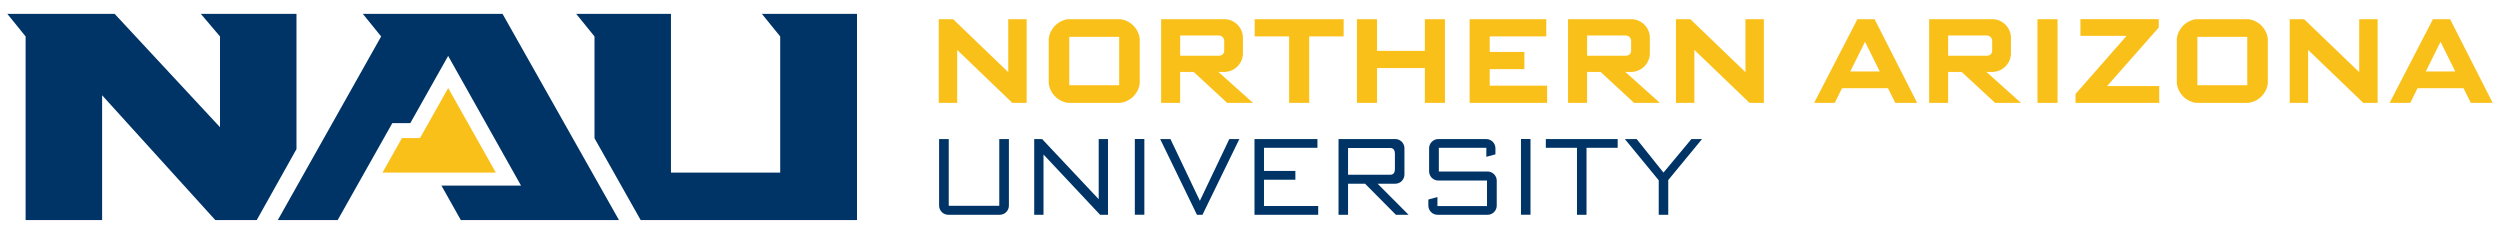
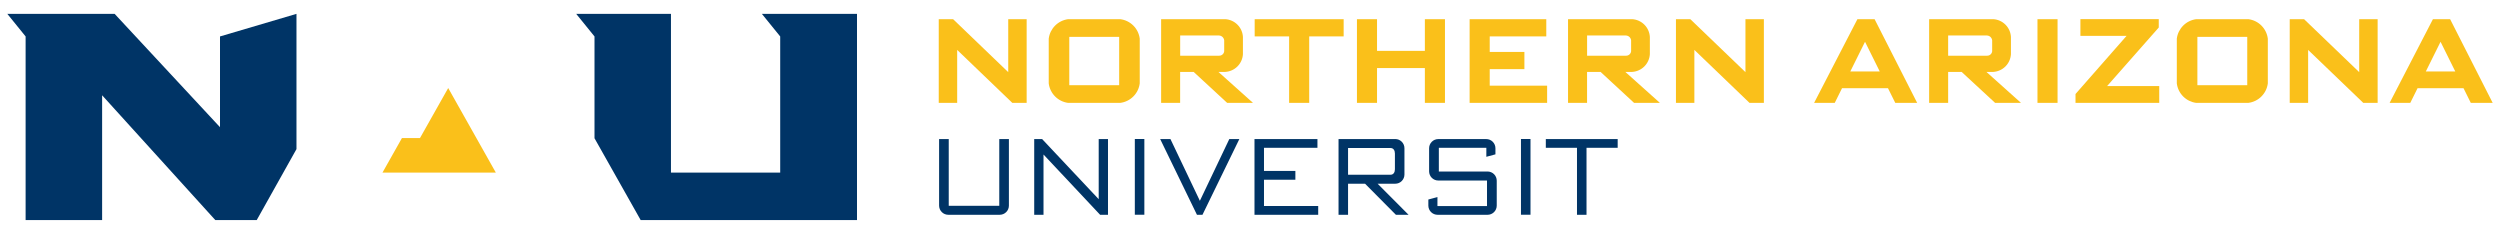
<svg xmlns="http://www.w3.org/2000/svg" width="171" height="16" viewBox="0 0 171 16" fill="none">
  <g clip-path="url(#clip0_9772_6827)">
    <path d="M30.657 6.021L28.726 9.445H27.492L26.161 11.807H33.916L30.657 6.021Z" fill="#FAC01A" />
-     <path d="M20.279 0.948H13.736L15.048 2.493V8.7L7.841 0.948H0.5L1.752 2.493V15.053H6.985V6.517L14.727 15.053H17.56L20.279 10.199V0.948Z" fill="#003466" />
+     <path d="M20.279 0.948L15.048 2.493V8.7L7.841 0.948H0.5L1.752 2.493V15.053H6.985V6.517L14.727 15.053H17.56L20.279 10.199V0.948Z" fill="#003466" />
    <path d="M52.112 0.948L53.366 2.493V11.806H45.894V0.948H39.412L40.664 2.493V9.456L43.822 15.053H58.62V0.948H52.112Z" fill="#003466" />
-     <path d="M24.816 0.948L26.07 2.493L19.002 15.052H23.097L26.835 8.421H28.065L30.653 3.825L35.639 12.696H30.195L31.52 15.052H42.337L34.373 0.947L24.816 0.948Z" fill="#003466" />
  </g>
  <g clip-path="url(#clip1_9772_6827)">
    <path d="M68.379 14.691H64.864C64.781 14.691 64.7 14.675 64.623 14.643C64.547 14.612 64.477 14.565 64.419 14.507C64.36 14.448 64.314 14.379 64.282 14.303C64.251 14.226 64.234 14.145 64.234 14.062V9.51H64.894V14.076H68.35V9.51H69.009V14.062C69.009 14.229 68.943 14.389 68.825 14.507C68.707 14.625 68.547 14.691 68.38 14.691" fill="#003466" />
    <path d="M75.247 14.691L71.376 10.568V14.691H70.74V9.51H71.28L75.151 13.625V9.51H75.787V14.691H75.247Z" fill="#003466" />
    <path d="M78.274 9.509H77.622V14.69H78.274V9.509Z" fill="#003466" />
    <path d="M82.249 14.691H81.871L79.355 9.51H80.058L82.071 13.736L84.085 9.51H84.772L82.249 14.691Z" fill="#003466" />
    <path d="M85.807 14.691V9.51H90.113V10.109H86.457V11.694H88.604V12.293H86.457V14.091H90.165V14.691H85.807Z" fill="#003466" />
    <path d="M95.479 14.691L93.37 12.566H92.207V14.691H91.556V9.51H95.435C95.517 9.51 95.599 9.526 95.676 9.557C95.752 9.589 95.821 9.635 95.88 9.694C95.938 9.752 95.985 9.822 96.016 9.898C96.048 9.974 96.064 10.056 96.064 10.139V11.937C96.064 12.02 96.048 12.102 96.016 12.178C95.984 12.255 95.938 12.324 95.88 12.382C95.821 12.441 95.752 12.487 95.675 12.519C95.599 12.55 95.517 12.567 95.435 12.566H94.228L96.345 14.691L95.479 14.691ZM95.412 10.501C95.412 10.294 95.316 10.124 95.109 10.124H92.207V11.952H95.109C95.316 11.952 95.412 11.784 95.412 11.574V10.501Z" fill="#003466" />
    <path d="M101.748 14.691H98.328C98.246 14.691 98.164 14.674 98.087 14.643C98.011 14.611 97.942 14.565 97.883 14.506C97.825 14.448 97.778 14.379 97.747 14.302C97.715 14.226 97.699 14.144 97.699 14.061V13.647L98.321 13.479V14.094H101.711V12.348H98.38C98.213 12.348 98.053 12.282 97.935 12.164C97.817 12.046 97.751 11.886 97.751 11.719V10.142C97.751 9.975 97.817 9.815 97.935 9.697C98.053 9.579 98.213 9.513 98.38 9.513H101.659C101.826 9.513 101.986 9.579 102.104 9.697C102.222 9.815 102.288 9.975 102.288 10.142V10.557L101.666 10.725V10.109H98.417V11.731H101.748C101.83 11.731 101.912 11.747 101.989 11.779C102.065 11.81 102.134 11.857 102.193 11.915C102.251 11.973 102.298 12.043 102.329 12.119C102.361 12.196 102.377 12.277 102.377 12.36V14.062C102.377 14.145 102.361 14.227 102.329 14.303C102.298 14.38 102.251 14.449 102.193 14.508C102.134 14.566 102.065 14.612 101.989 14.644C101.912 14.675 101.83 14.692 101.748 14.692" fill="#003466" />
    <path d="M104.686 9.509H104.034V14.69H104.686V9.509Z" fill="#003466" />
    <path d="M108.518 10.109V14.691H107.866V10.109H105.734V9.51H110.649V10.109H108.518Z" fill="#003466" />
-     <path d="M114.108 12.315V14.691H113.457V12.332L111.14 9.512H111.947L113.782 11.805L115.692 9.512H116.419L114.108 12.315Z" fill="#003466" />
    <path d="M69.243 7.037L65.471 3.414V7.037H64.21V1.311H65.191L68.963 4.935V1.311H70.223V7.037H69.243Z" fill="#FAC01A" />
    <path d="M76.624 7.038H73.064C72.725 6.995 72.411 6.84 72.17 6.599C71.929 6.357 71.775 6.042 71.733 5.703V2.644C71.776 2.305 71.93 1.991 72.171 1.749C72.413 1.508 72.728 1.354 73.066 1.311H76.625C76.964 1.354 77.279 1.508 77.52 1.749C77.762 1.991 77.916 2.305 77.958 2.644V5.703C77.916 6.042 77.762 6.357 77.52 6.598C77.279 6.84 76.964 6.994 76.625 7.037M76.551 2.521H73.139V5.826H76.551V2.521Z" fill="#FAC01A" />
    <path d="M83.939 7.038L81.646 4.919H80.721V7.038H79.421V1.311H83.806C84.121 1.329 84.418 1.463 84.641 1.686C84.865 1.909 84.998 2.207 85.016 2.522V3.708C84.998 4.023 84.865 4.321 84.641 4.544C84.418 4.767 84.121 4.9 83.806 4.919H83.339L85.704 7.037L83.939 7.038ZM83.735 2.844C83.741 2.792 83.736 2.74 83.721 2.691C83.705 2.641 83.68 2.596 83.646 2.556C83.612 2.517 83.571 2.485 83.524 2.463C83.478 2.441 83.427 2.428 83.375 2.427H80.724V3.81H83.375C83.424 3.813 83.474 3.805 83.52 3.787C83.567 3.769 83.608 3.741 83.642 3.705C83.677 3.669 83.703 3.626 83.719 3.579C83.734 3.532 83.74 3.483 83.735 3.433V2.844Z" fill="#FAC01A" />
    <path d="M89.55 2.489V7.037H88.176V2.489H85.82V1.311H91.906V2.489H89.55Z" fill="#FAC01A" />
    <path d="M97.461 7.037V4.657H94.189V7.037H92.815V1.311H94.189V3.479H97.461V1.311H98.836V7.037H97.461Z" fill="#FAC01A" />
    <path d="M100.522 7.037V1.311H105.766V2.489H101.897V3.551H104.269V4.729H101.897V5.858H105.823V7.036L100.522 7.037Z" fill="#FAC01A" />
    <path d="M111.772 7.038L109.479 4.919H108.555V7.038H107.254V1.311H111.639C111.954 1.33 112.251 1.463 112.474 1.686C112.697 1.909 112.831 2.207 112.85 2.522V3.708C112.831 4.023 112.697 4.32 112.474 4.543C112.251 4.766 111.954 4.9 111.639 4.919H111.172L113.537 7.037L111.772 7.038ZM111.568 2.844C111.574 2.792 111.569 2.74 111.554 2.691C111.539 2.641 111.513 2.596 111.48 2.556C111.446 2.517 111.404 2.485 111.357 2.463C111.311 2.441 111.26 2.428 111.208 2.427H108.557V3.81H111.208C111.258 3.813 111.307 3.805 111.353 3.787C111.4 3.769 111.441 3.741 111.476 3.705C111.51 3.669 111.536 3.626 111.552 3.579C111.568 3.532 111.573 3.483 111.568 3.433V2.844Z" fill="#FAC01A" />
    <path d="M119.667 7.037L115.895 3.414V7.037H114.635V1.311H115.617L119.389 4.935V1.311H120.649V7.037H119.667Z" fill="#FAC01A" />
    <path d="M129.637 7.038L129.137 6.031H125.996L125.496 7.038H124.084L127.048 1.311H128.222L131.135 7.038H129.637ZM127.568 2.857L126.561 4.886H128.574L127.568 2.857Z" fill="#FAC01A" />
    <path d="M136.468 7.038L134.175 4.919H133.253V7.038H131.953V1.311H136.338C136.653 1.329 136.95 1.463 137.173 1.686C137.396 1.909 137.53 2.207 137.548 2.522V3.708C137.529 4.023 137.396 4.32 137.173 4.543C136.95 4.766 136.652 4.9 136.338 4.919H135.871L138.236 7.037L136.468 7.038ZM136.264 2.844C136.27 2.792 136.265 2.74 136.25 2.691C136.234 2.641 136.209 2.595 136.175 2.556C136.141 2.517 136.1 2.485 136.053 2.463C136.006 2.441 135.955 2.428 135.904 2.427H133.253V3.81H135.904C135.954 3.813 136.003 3.805 136.05 3.787C136.096 3.769 136.138 3.741 136.172 3.705C136.206 3.67 136.232 3.627 136.248 3.58C136.264 3.533 136.27 3.483 136.264 3.433L136.264 2.844Z" fill="#FAC01A" />
    <path d="M140.737 1.311H139.363V7.037H140.737V1.311Z" fill="#FAC01A" />
    <path d="M141.965 7.037V6.43L145.458 2.453H142.3V1.308H147.659V1.881L144.125 5.889H147.692V7.035L141.965 7.037Z" fill="#FAC01A" />
    <path d="M153.786 7.038H150.227C149.888 6.995 149.573 6.841 149.332 6.6C149.09 6.358 148.936 6.043 148.894 5.704V2.644C148.936 2.305 149.091 1.991 149.332 1.749C149.573 1.508 149.888 1.354 150.227 1.311H153.786C154.125 1.354 154.44 1.508 154.681 1.749C154.922 1.991 155.077 2.305 155.119 2.644V5.703C155.077 6.042 154.922 6.357 154.681 6.598C154.44 6.84 154.125 6.994 153.786 7.037M153.712 2.521H150.301V5.826H153.712V2.521Z" fill="#FAC01A" />
    <path d="M161.648 7.037L157.876 3.414V7.037H156.617V1.311H157.598L161.37 4.935V1.311H162.63V7.037H161.648Z" fill="#FAC01A" />
    <path d="M169.003 7.038L168.504 6.031H165.362L164.862 7.038H163.449L166.413 1.311H167.588L170.5 7.038H169.003ZM166.934 2.857L165.927 4.886H167.94L166.934 2.857Z" fill="#FAC01A" />
  </g>
  <defs>
    <clipPath id="clip0_9772_6827">
      <rect width="58.119" height="14.105" fill="white" transform="translate(0.5 0.948)" />
    </clipPath>
    <clipPath id="clip1_9772_6827">
      <rect width="106.289" height="13.38" fill="white" transform="translate(64.211 1.311)" />
    </clipPath>
  </defs>
</svg>